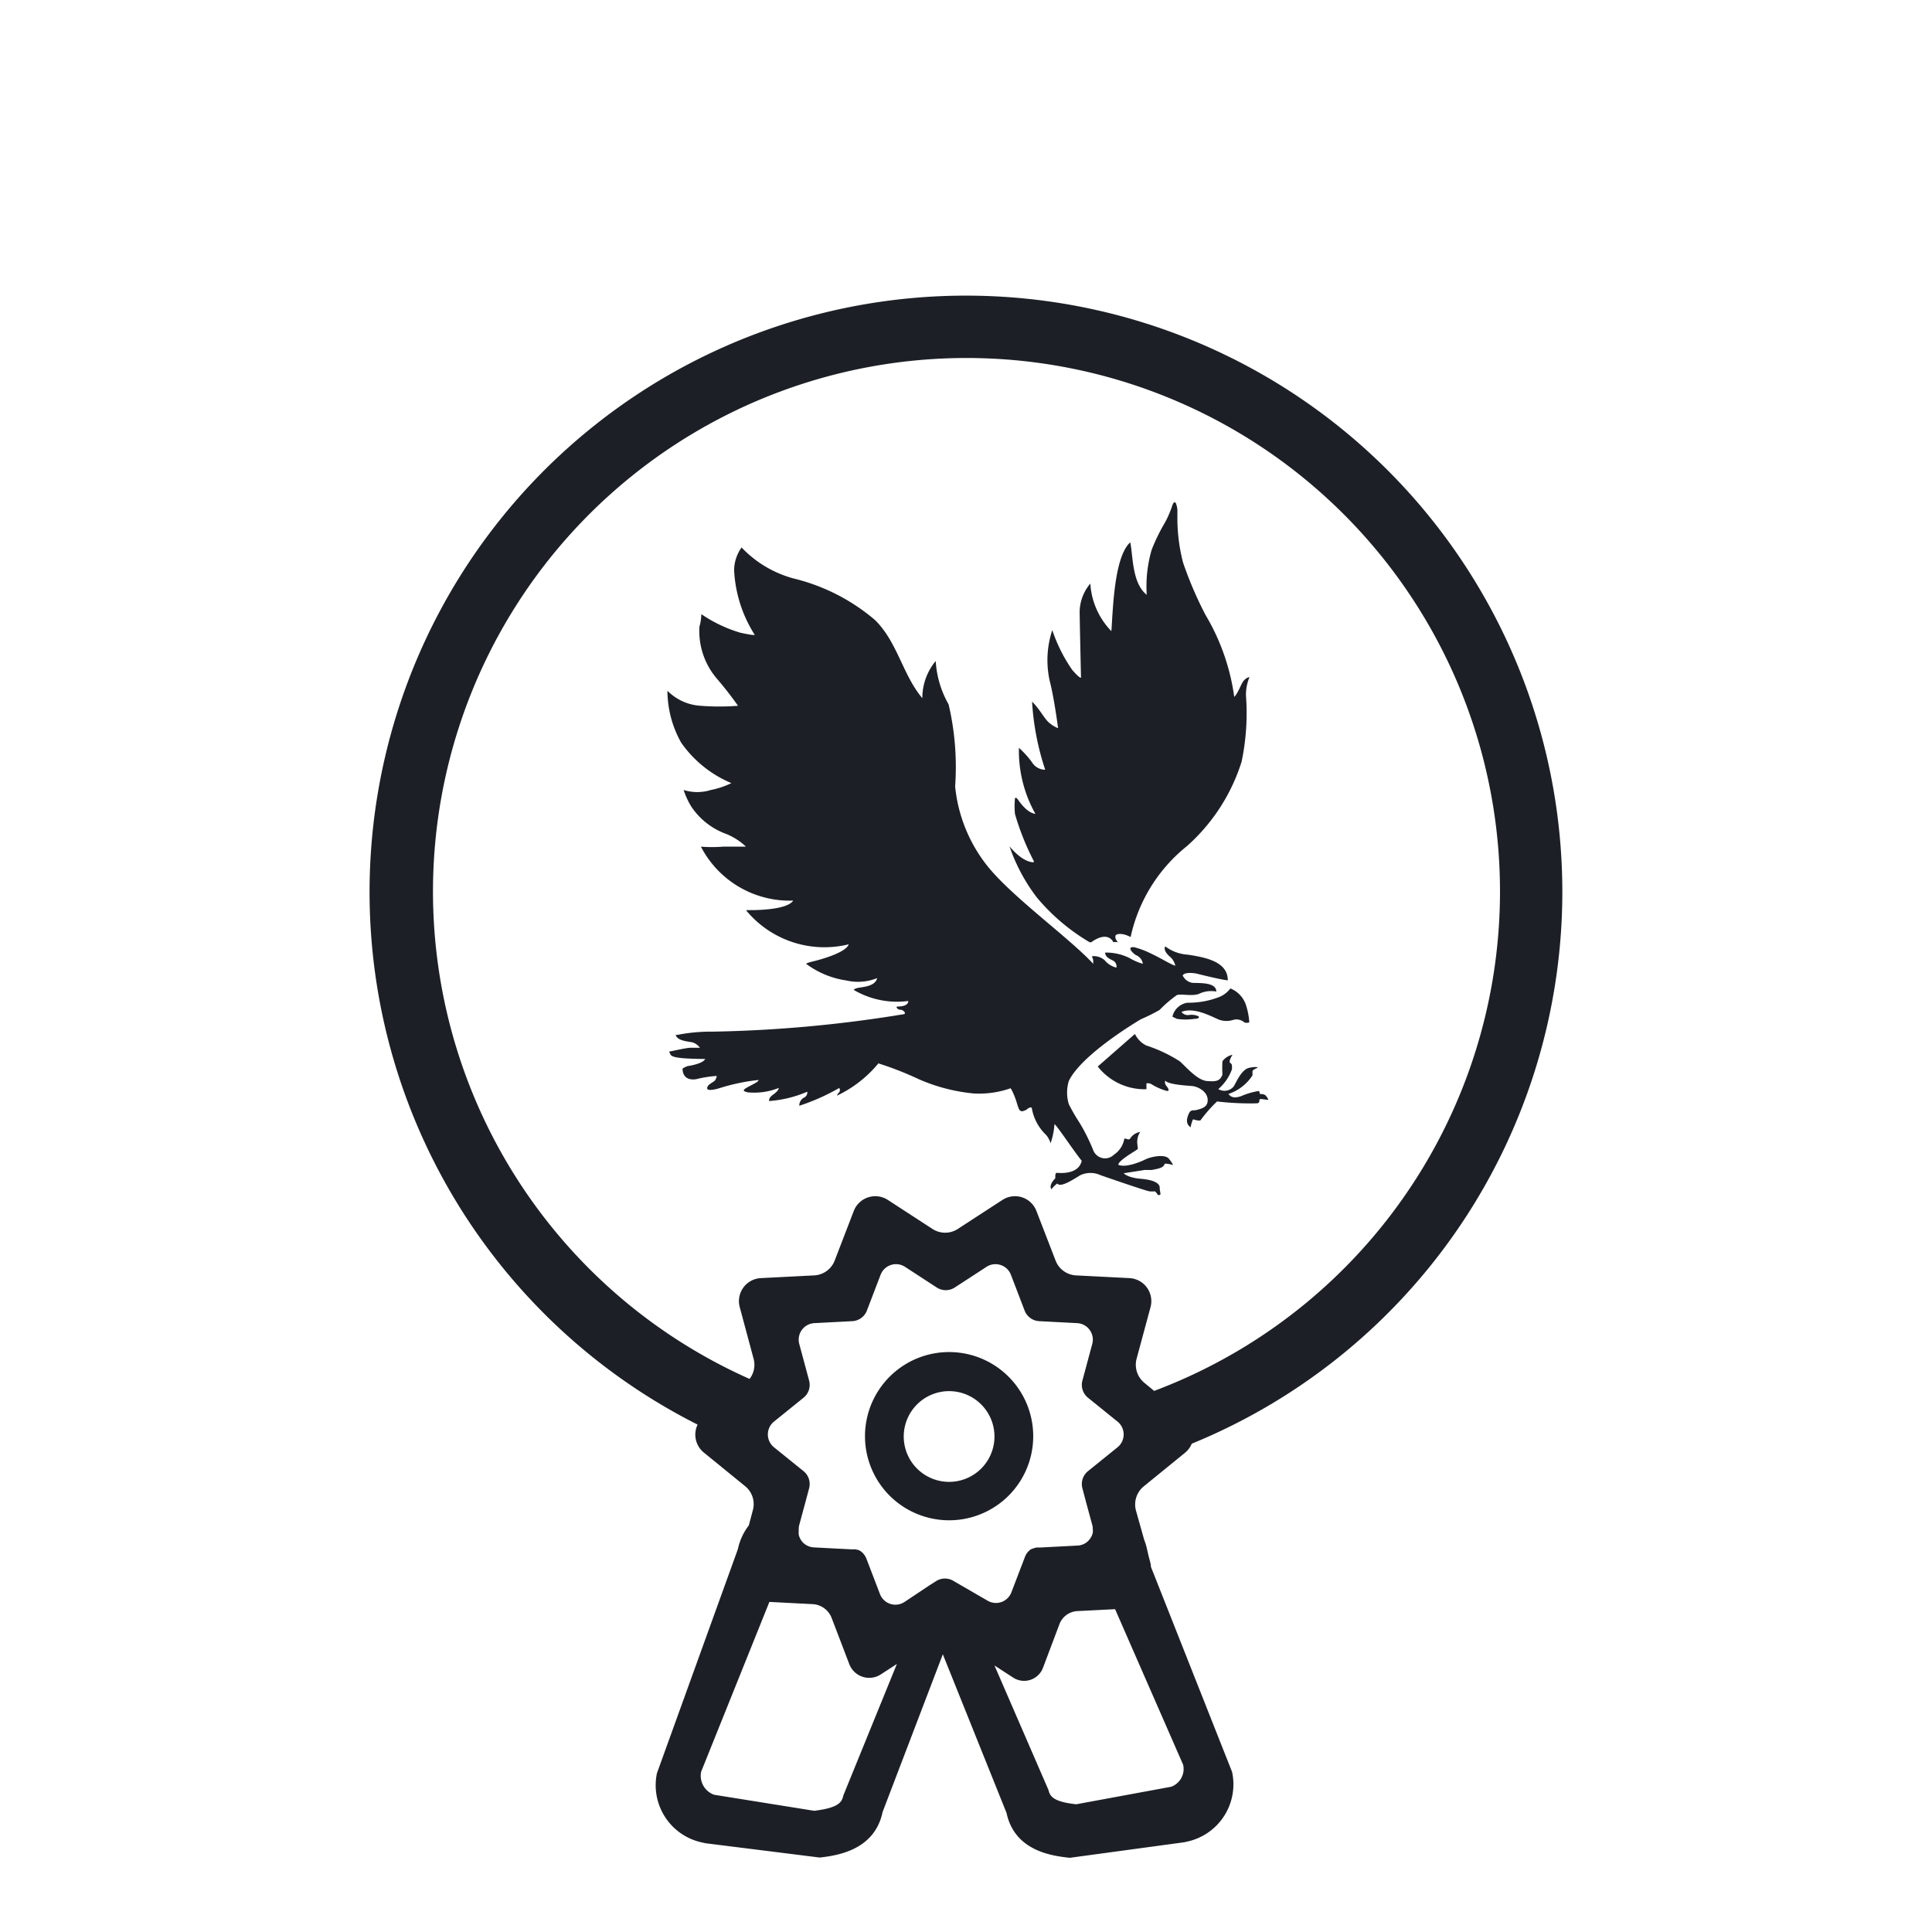
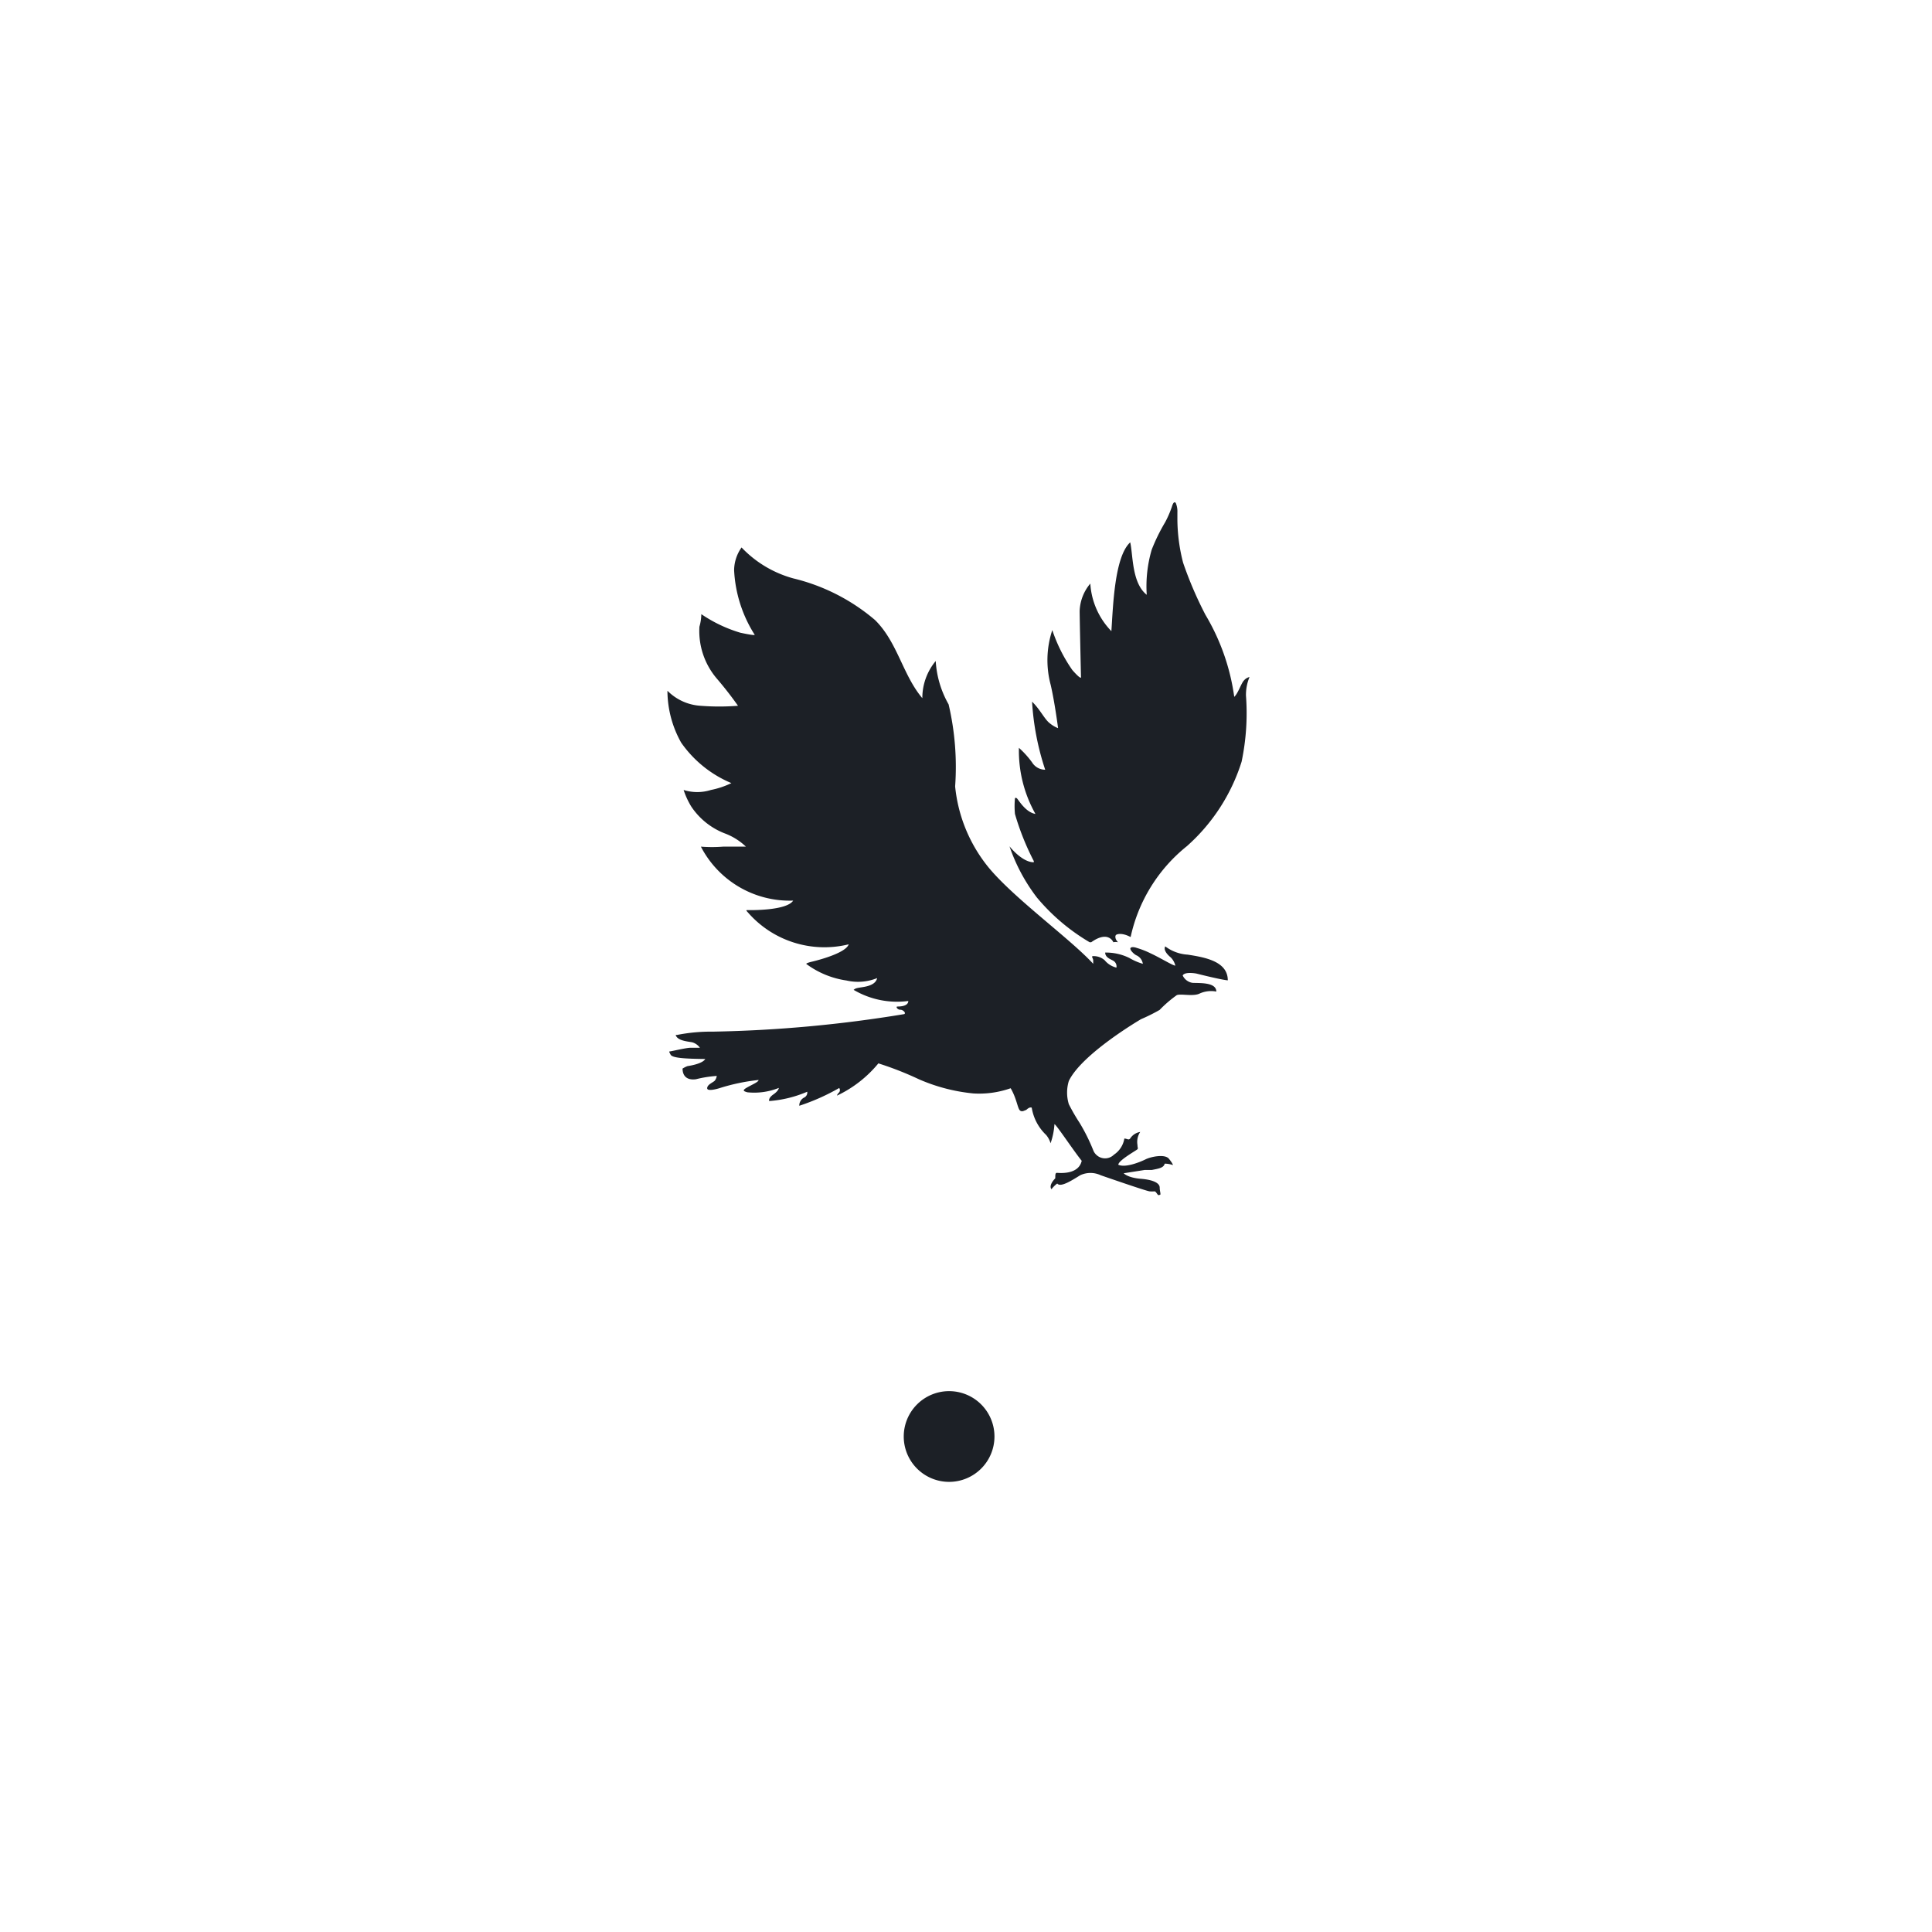
<svg xmlns="http://www.w3.org/2000/svg" viewBox="0 0 233.83 233.83">
  <defs>
    <style>.cls-1{fill:#1c2026;}.cls-2{fill:none;}</style>
  </defs>
  <g id="Calque_2" data-name="Calque 2">
    <g id="Calque_1-2" data-name="Calque 1">
      <path class="cls-1" d="M138.66,140.31c-.66.33-2.45,1.06-3.31.66,0-.53,2.22-1.75,2.32-1.88s0-.17,0-.5A2.19,2.19,0,0,1,138,137a1.77,1.77,0,0,0-1.22.8c-.2.23-.37,0-.7,0a2.9,2.9,0,0,1-1.26,1.95,1.52,1.52,0,0,1-2.15,0,1.46,1.46,0,0,1-.36-.55,22.69,22.69,0,0,0-1.65-3.31,23,23,0,0,1-1.3-2.25,4.81,4.81,0,0,1,0-2.81c1.59-3.31,8.74-7.48,8.74-7.48a21.42,21.42,0,0,0,2.25-1.12,14.77,14.77,0,0,1,2.08-1.79c.5-.2,2,.2,2.78-.2a3.36,3.36,0,0,1,2-.23c0-1.19-2.18-1-2.91-1.06a1.58,1.58,0,0,1-1.16-.89c.27-.5,1.66-.23,1.66-.23s3,.76,3.8.82c0-2.28-2.71-2.78-4.86-3.11a5,5,0,0,1-2.71-1c-.33.57.66,1.33.66,1.33a2.08,2.08,0,0,1,.56,1c-.3,0-1.79-.93-3-1.49a10.21,10.21,0,0,0-1.69-.66s-.53-.2-.72,0,.46.83.76.93a1.35,1.35,0,0,1,.72,1,7,7,0,0,1-1.62-.7,6.36,6.36,0,0,0-2.94-.66c0,.6.66.8,1,1a.79.79,0,0,1,.36.82,2.64,2.64,0,0,1-1.42-.89,2,2,0,0,0-1.39-.5c-.3,0,0,.24,0,.53v.4c-2.75-3-9.43-7.81-12.57-11.55a18.37,18.37,0,0,1-4.14-9.92,33.16,33.16,0,0,0-.79-9.93A12,12,0,0,1,113.25,80a7,7,0,0,0-1.62,4.5c-2.38-2.81-3-6.78-5.73-9.46A23.84,23.84,0,0,0,96,70a13.6,13.6,0,0,1-6.25-3.74,4.83,4.83,0,0,0-.9,2.75,16,16,0,0,0,2.48,7.8s.3.2-1.72-.23a17,17,0,0,1-4.73-2.25,5.74,5.74,0,0,1-.23,1.52,8.87,8.87,0,0,0,2.09,6.26c.91,1.06,1.77,2.16,2.58,3.31a28.67,28.67,0,0,1-4.54,0,6.17,6.17,0,0,1-4-1.82,12.92,12.92,0,0,0,1.66,6.28,14,14,0,0,0,6.08,4.9,10.2,10.2,0,0,1-2.48.83,5.47,5.47,0,0,1-3.3,0,9.4,9.4,0,0,0,.92,2,8.59,8.59,0,0,0,4.2,3.31,7.53,7.53,0,0,1,2.42,1.55H87.51a17.13,17.13,0,0,1-2.68,0A12.1,12.1,0,0,0,96,109c-.82,1.25-5.29,1.15-5.49,1.15s-.26,0,0,.27a12.28,12.28,0,0,0,12.21,3.87c-.4,1.19-4.53,2.12-4.53,2.12s-.67.16-.6.26a10.77,10.77,0,0,0,4.86,2,6.2,6.2,0,0,0,3.71-.29c-.2.92-1.49,1.05-2.12,1.15s-.59.2-.73.27a10.37,10.37,0,0,0,6.62,1.35c0,.67-1.09.67-1.32.67s0,.39.36.39.73.43.46.53a158.88,158.88,0,0,1-23.15,2.12,21.09,21.09,0,0,0-4.34.4h-.16c.19.72,1.52.79,2,.89a1.73,1.73,0,0,1,.93.66H83.57c-.49,0-2.18.4-2.41.43s-.2,0,0,.4,1.62.5,4.2.53c-.37.63-2.15.86-2.15.86a3.36,3.36,0,0,0-.6.3c0,.79.43,1.45,1.62,1.29a14.37,14.37,0,0,1,2.52-.4,1.26,1.26,0,0,1-.23.56c-.2.23-.93.47-.93.93s1.46,0,1.46,0a24.06,24.06,0,0,1,4.76-1c0,.23-.66.5-1.36.89s-.43.47,0,.6a8,8,0,0,0,3.81-.53s0,.33-.66.79-.5.8-.5.8a14.31,14.31,0,0,0,4.6-1.13.67.67,0,0,1-.36.7,1.07,1.07,0,0,0-.6,1,25.77,25.77,0,0,0,4.83-2.15.45.45,0,0,1,0,.52s-.26.24-.26.4a14.5,14.5,0,0,0,5-3.9,39.49,39.49,0,0,1,4.9,1.92,21.65,21.65,0,0,0,6.61,1.72,11.46,11.46,0,0,0,4.5-.63c.7,1.19.83,2.35,1.09,2.65s.63,0,.73,0,.4-.43.73-.3a5.83,5.83,0,0,0,1.75,3.31,2.82,2.82,0,0,1,.53,1,8.63,8.63,0,0,0,.47-2.31c.19,0,2.38,3.31,3.3,4.43-.39,1.76-2.81,1.46-3,1.46s-.2.2-.2.66c-.89.93-.46,1.32-.46,1.32a3.52,3.52,0,0,1,.7-.69c.39.53,1.85-.43,2.78-1a2.91,2.91,0,0,1,2.48,0s5.52,1.92,5.92,1.95a3.51,3.51,0,0,0,.59,0c.17,0,.3.33.43.43s0,0,.2,0,0-.4,0-.89-.66-.93-2.28-1.06S136,142,136,142l2.55-.4h.86c.82-.16,1.45-.26,1.55-.76a3,3,0,0,1,1,.17s0-.17-.49-.77S139.29,140,138.66,140.31Z" />
-       <path class="cls-1" d="M147.62,123.44a2.67,2.67,0,0,0,1.63,0,1.43,1.43,0,0,1,1.35.3.88.88,0,0,0,.6,0,8.18,8.18,0,0,0-.37-2,3.25,3.25,0,0,0-1.92-2.11,3.19,3.19,0,0,1-1.25,1,10.21,10.21,0,0,1-3.94.73,2.18,2.18,0,0,0-1.82,1.69l.53.26a7,7,0,0,0,2.15,0c.5,0,.56-.16.5-.3a2,2,0,0,0-1.19-.16,1,1,0,0,1-.9-.37C144.58,121.78,147,123.24,147.62,123.44Z" />
-       <path class="cls-1" d="M152.59,132.4c-.27,0,0,0-.23-.36a8.63,8.63,0,0,0-2.15.63c-.63.2-1.13.26-1.53-.27a5.53,5.53,0,0,0,2.91-2.25v-.49c0-.2.63-.43.63-.43s0-.2-1,0-1.58,1.78-1.92,2.28a1.45,1.45,0,0,1-1.85.3,5.63,5.63,0,0,0,1.66-2.42c0-.53,0-.59-.2-.73s0-.59.26-1a2,2,0,0,0-1.22.79,14.59,14.59,0,0,0,0,1.62c-.3.73-.66.86-1.85.77s-2.49-1.66-3.31-2.39a17.61,17.61,0,0,0-4.07-1.92,3.05,3.05,0,0,1-1.36-1.39l-4.5,3.94a7.22,7.22,0,0,0,5.89,2.75,4.17,4.17,0,0,0,0-.5c0-.23,0-.3.53-.16a7.06,7.06,0,0,0,1.92.86c.26,0,.26,0,.2-.24s-.53-.52-.37-1c.4.5,2.75.6,3.31.66s1.72.57,1.82,1.56-.73,1.16-1.29,1.32-.79-.2-1.12.8.36,1.29.36,1.29a3.29,3.29,0,0,1,.23-.83c0-.23.33,0,.56,0a.68.68,0,0,0,.4,0,16.44,16.44,0,0,1,2-2.28,34.7,34.7,0,0,0,4.67.23c.53,0,.43-.23.46-.43s.6,0,1.09,0C153.15,132.3,152.85,132.47,152.59,132.4Z" />
      <path class="cls-1" d="M122.18,102.43a21.74,21.74,0,0,0,3.31,6.19,24.45,24.45,0,0,0,6.39,5.42h.19c2.09-1.49,2.68,0,2.68,0a1.37,1.37,0,0,1,.57,0c-.37-.36-.37-.73-.27-.86s.73-.33,1.79.23a19.33,19.33,0,0,1,6.81-11,22.8,22.8,0,0,0,6.62-10.22,28.53,28.53,0,0,0,.53-8,5.6,5.6,0,0,1,.43-2.25,1.22,1.22,0,0,0-.66.4c-.36.36-.7,1.55-1.19,2a26.38,26.38,0,0,0-3.48-9.92,45.71,45.71,0,0,1-2.71-6.32,21.44,21.44,0,0,1-.69-5.16V62a2.58,2.58,0,0,0-.2-1.13c-.3-.33-.47.53-.5.56a12.47,12.47,0,0,1-.79,1.79,22.53,22.53,0,0,0-1.62,3.31,15.74,15.74,0,0,0-.6,5.46c-1.82-1.43-1.65-4.83-2-6.35-1.92,1.75-2.08,7.87-2.28,10.75a9.07,9.07,0,0,1-2.55-5.76,5.44,5.44,0,0,0-1.29,3.31c0,.89.16,7.94.16,7.94s.2.63-1.05-.79a18.85,18.85,0,0,1-2.42-4.83,11.53,11.53,0,0,0-.2,6.61c.5,2.15.9,5.26.9,5.26a3.63,3.63,0,0,1-1-.59c-.63-.47-1.16-1.66-2.15-2.62a32.06,32.06,0,0,0,1.59,8.24,1.87,1.87,0,0,1-1.59-.89,11,11,0,0,0-1.59-1.76,15.56,15.56,0,0,0,2,8c-1.22-.2-2.08-1.76-2.25-1.89s-.23,0-.23,0a9.94,9.94,0,0,0,0,1.89,31.29,31.29,0,0,0,2.22,5.59s.16.26,0,.26C123.64,104.31,122.18,102.43,122.18,102.43Z" />
-       <path class="cls-1" d="M117,35.78A72.18,72.18,0,0,0,84.43,172.42a2.8,2.8,0,0,0,.75,3.38l5,4.07a2.79,2.79,0,0,1,.94,2.9l-.49,1.85a7,7,0,0,0-1.32,2.86l-9.8,27.13A7.08,7.08,0,0,0,85,223l.4.09,13.82,1.73c2-.24,6.62-.83,7.6-5.51l7.29-19.09,7.71,19.2c1,4.68,5.64,5.21,7.66,5.43l13.84-1.88.4-.09a7.09,7.09,0,0,0,5.4-8.42l-9.82-24.82a2.8,2.8,0,0,0-.09-.58l-.2-.75-.2-.88a6.62,6.62,0,0,0-.33-1.07l-1-3.56a2.83,2.83,0,0,1,.94-2.9l5-4.07a2.79,2.79,0,0,0,.82-1.1A72.17,72.17,0,0,0,189.09,108v0A72.17,72.17,0,0,0,117,35.78ZM102.07,217.3c-.17.81-.55,1.5-3.53,1.86l-12.11-1.94a2.44,2.44,0,0,1-1.57-2.79l8.26-20.55,5.25.27a2.61,2.61,0,0,1,2.28,1.66l2.14,5.6a2.58,2.58,0,0,0,3.82,1.24l1.94-1.26Zm13.38-25.93a2,2,0,0,0-2.17,0l-.83.53-3,2a2,2,0,0,1-2.94-.95l-1.65-4.31a2,2,0,0,0-.46-.7h0a1.13,1.13,0,0,0-.27-.22l0,0-.23-.13-.09,0-.23-.07-.09,0a1.86,1.86,0,0,0-.34,0l-2-.1-2.66-.14a2,2,0,0,1-1.41-.7,3.11,3.11,0,0,1-.25-.38h0c0-.07-.06-.13-.08-.19a2.76,2.76,0,0,1-.08-.27l0-.12a2.06,2.06,0,0,1,0-.35V185a2,2,0,0,1,.06-.42l.72-2.66.48-1.8a2,2,0,0,0-.67-2.06l-3.59-2.9a2,2,0,0,1,0-3.1l3.59-2.9a2,2,0,0,0,.67-2.06l-1.2-4.46a2,2,0,0,1,1.82-2.5l4.61-.24a2,2,0,0,0,1.76-1.28l1.65-4.31a2,2,0,0,1,2.94-1l3.87,2.52a2,2,0,0,0,2.17,0l3.87-2.52a2,2,0,0,1,2.94,1l1.65,4.31a2,2,0,0,0,1.76,1.28l4.61.24a2,2,0,0,1,1.82,2.5l-1.2,4.46a2,2,0,0,0,.67,2.06l3.59,2.9a2,2,0,0,1,0,3.1l-3.59,2.9a2,2,0,0,0-.67,2.06l.46,1.74.74,2.72a1.88,1.88,0,0,1,.06.46v.07a1.58,1.58,0,0,1,0,.38v0a1.92,1.92,0,0,1-.36.78,1.94,1.94,0,0,1-1.48.79l-4.61.24a1.75,1.75,0,0,0-.33,0l-.09,0-.23.08-.08,0-.22.11-.06,0a1.69,1.69,0,0,0-.25.2h0a1.9,1.9,0,0,0-.5.74l-1.65,4.31a2,2,0,0,1-2.94.95ZM143.2,213.6a2.3,2.3,0,0,1-1.45,2.65l-11.49,2.12c-2.83-.3-3.19-1-3.36-1.72l-6.54-15.08,2.26,1.47a2.44,2.44,0,0,0,3.61-1.18l2-5.3a2.46,2.46,0,0,1,2.16-1.57l4.57-.23Zm-3.49-45.24-1.21-1a2.83,2.83,0,0,1-.94-2.9l1.69-6.26a2.79,2.79,0,0,0-2.55-3.51l-6.48-.33a2.8,2.8,0,0,1-2.46-1.79l-2.32-6a2.78,2.78,0,0,0-4.12-1.34l-5.43,3.53a2.81,2.81,0,0,1-3,0l-5.43-3.53a2.79,2.79,0,0,0-4.13,1.34l-2.31,6a2.81,2.81,0,0,1-2.47,1.79l-6.47.33a2.79,2.79,0,0,0-2.55,3.51l1.68,6.26a2.78,2.78,0,0,1-.49,2.43,64.57,64.57,0,1,1,49,1.44Z" />
-       <path class="cls-1" d="M125.05,173.86A10.18,10.18,0,1,0,114.87,184,10.17,10.17,0,0,0,125.05,173.86Zm-10.18,5.49a5.49,5.49,0,1,1,5.49-5.49A5.49,5.49,0,0,1,114.87,179.35Z" />
-       <rect class="cls-2" width="233.83" height="233.83" />
+       <path class="cls-1" d="M125.05,173.86Zm-10.18,5.49a5.49,5.49,0,1,1,5.49-5.49A5.49,5.49,0,0,1,114.87,179.35Z" />
    </g>
  </g>
</svg>